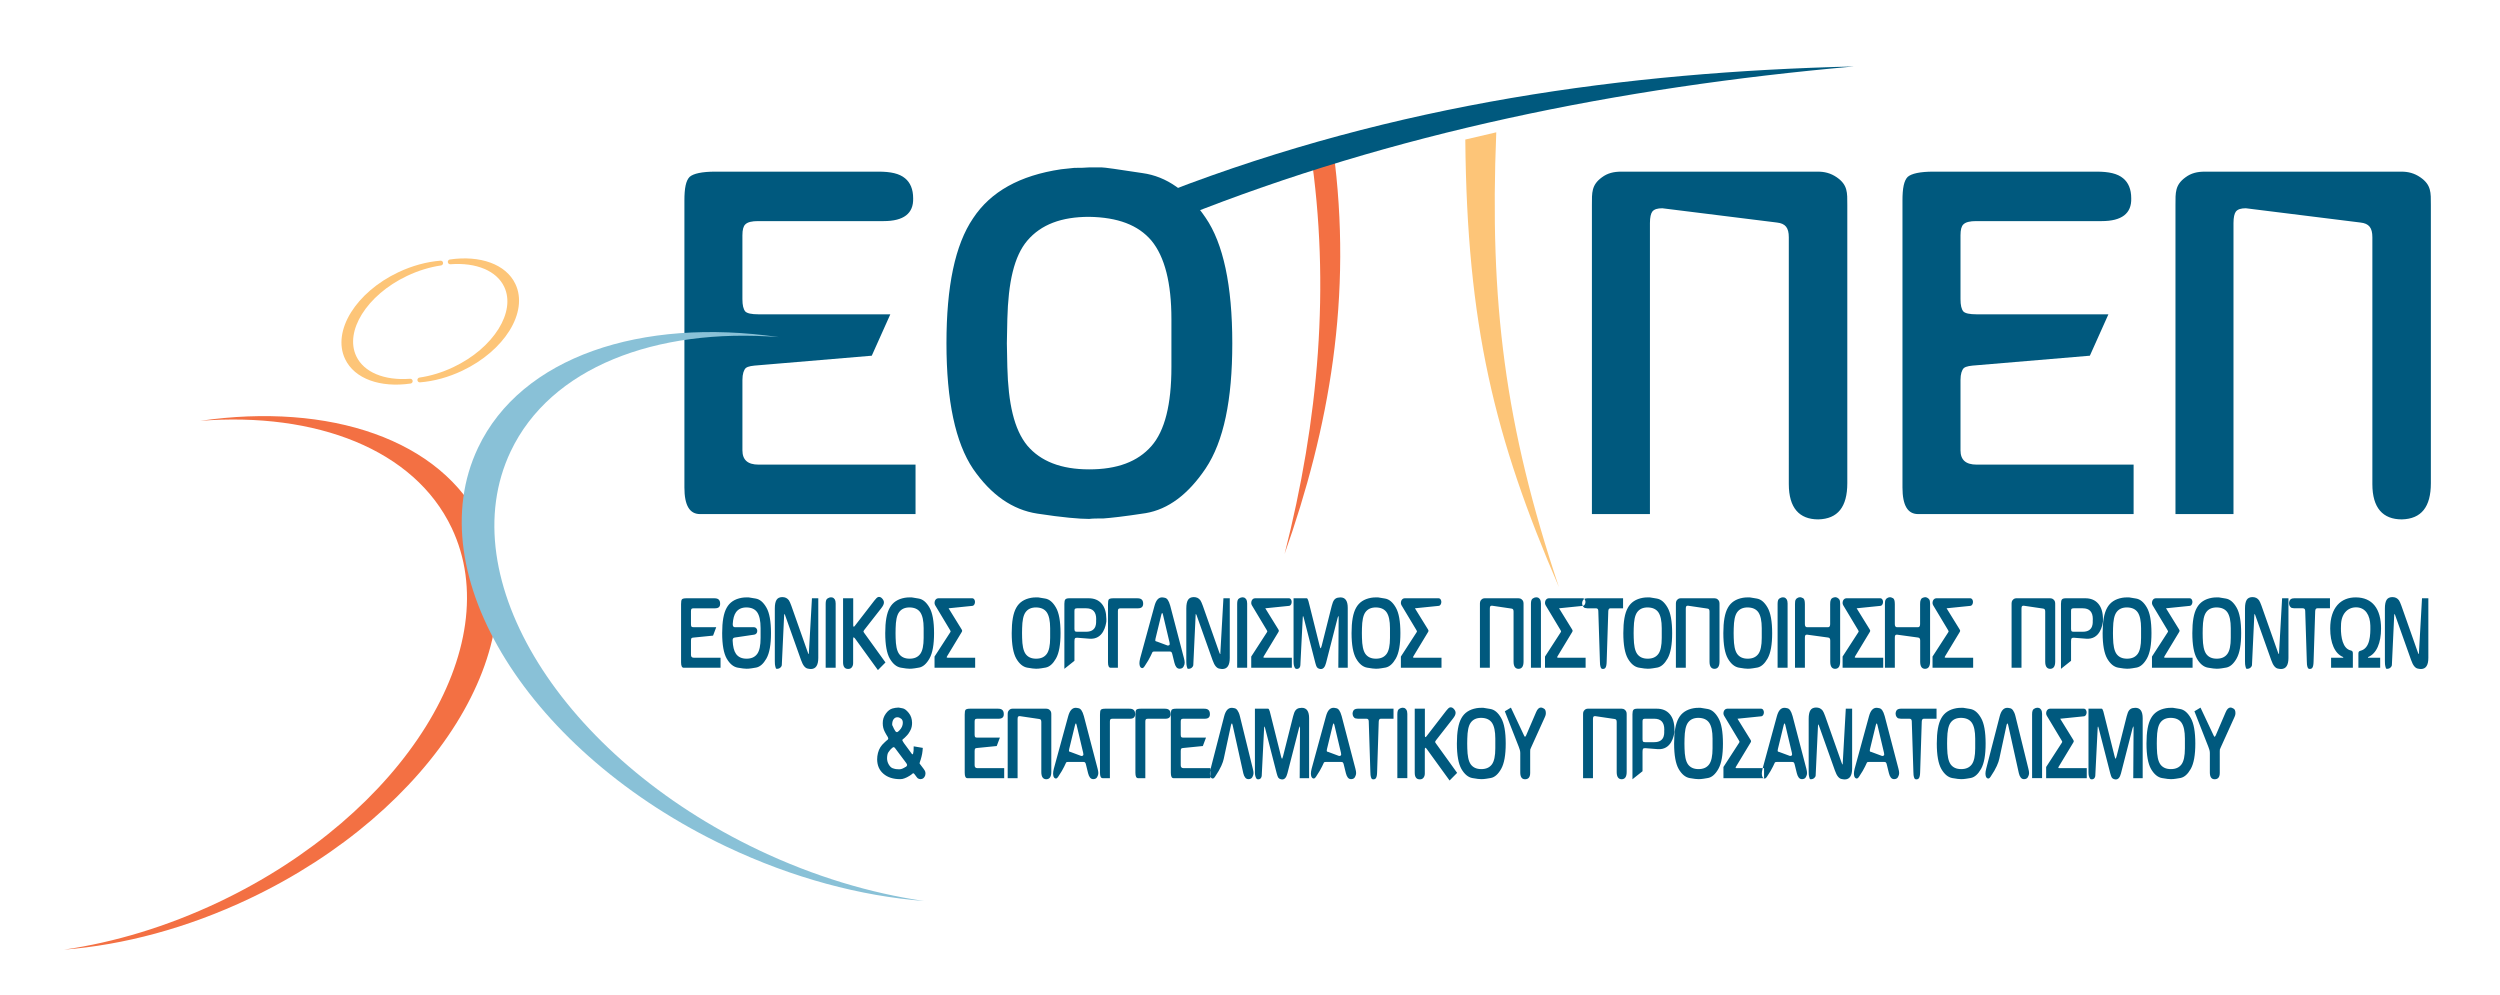
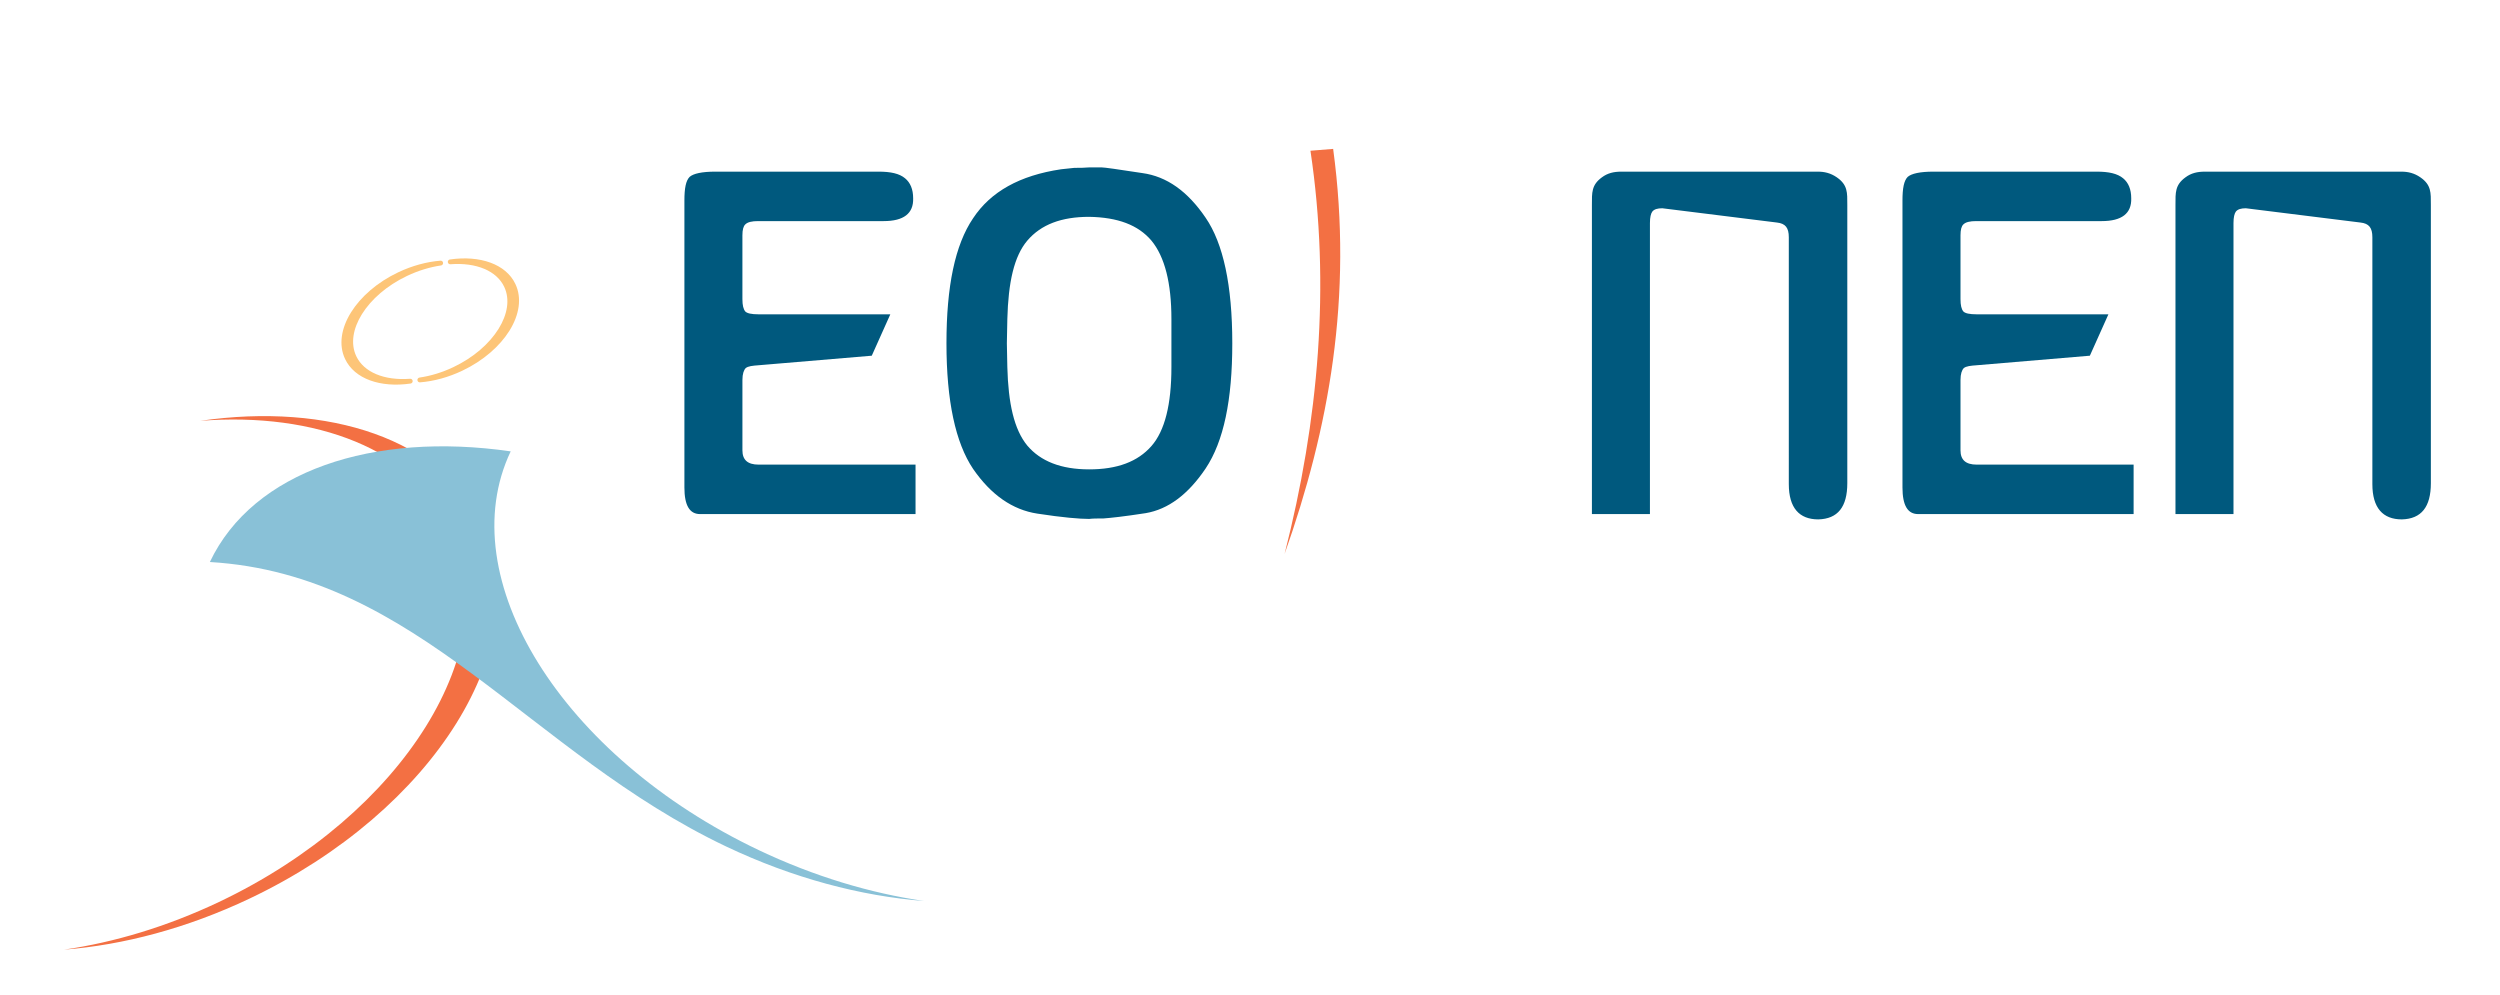
<svg xmlns="http://www.w3.org/2000/svg" id="Layer_1" x="0px" y="0px" width="353px" height="140.5px" viewBox="0 0 353 140.5" xml:space="preserve">
  <g>
    <g>
      <path fill="#00597E" d="M96.638,28.333v40.494c0,2.552,0.739,3.761,2.216,3.761h0.268h1.813h28.339v-6.984h-22.161   c-1.544,0-2.283-0.671-2.283-2.015V53.65c0-0.873,0.201-1.411,0.47-1.679c0.335-0.269,0.94-0.335,1.88-0.403l15.915-1.343   l2.619-5.843h-18.602c-1.008,0-1.611-0.134-1.88-0.403c-0.269-0.335-0.403-0.873-0.403-1.746v-8.999   c0-0.806,0.134-1.276,0.403-1.544c0.336-0.335,0.94-0.47,1.813-0.47h17.729c2.821,0,4.231-1.074,4.164-3.223   c0-1.276-0.403-2.216-1.142-2.821c-0.806-0.671-2.015-0.94-3.76-0.94h-23.034c-1.881,0-3.089,0.269-3.626,0.739   C96.84,25.513,96.638,26.587,96.638,28.333L96.638,28.333z M149.824,23.901c-5.842,0.873-9.938,3.157-12.423,6.917   c-2.552,3.761-3.761,9.603-3.761,17.662c0,8.125,1.276,14.035,3.761,17.729c2.551,3.693,5.574,5.775,9.065,6.313   c3.559,0.548,5.977,0.75,7.32,0.75c0.537-0.067,1.208-0.067,2.015-0.067c0.94-0.067,2.888-0.269,5.977-0.75   c3.156-0.537,5.977-2.619,8.461-6.312c2.552-3.828,3.761-9.67,3.761-17.662c0-8.193-1.276-14.103-3.761-17.729   c-2.552-3.76-5.507-5.842-8.932-6.313c-3.492-0.537-5.372-0.805-5.775-0.805c-0.47,0-1.007,0-1.679,0   c-0.739,0.067-1.41,0.067-2.149,0.067C150.966,23.767,150.361,23.834,149.824,23.901L149.824,23.901z M142.236,51.837   l-0.067-3.357l0.067-3.425c0.134-5.171,0.94-8.864,2.82-11.081c1.948-2.283,4.835-3.357,8.73-3.357   c4.029,0.067,6.917,1.142,8.797,3.357c1.88,2.283,2.821,5.977,2.821,11.081v6.782c0,5.305-0.94,8.999-2.821,11.147   c-1.947,2.216-4.835,3.291-8.797,3.291c-3.962,0-6.85-1.142-8.73-3.357C143.176,60.634,142.37,56.941,142.236,51.837z" />
      <g>
        <path fill-rule="evenodd" clip-rule="evenodd" fill="#F37043" d="M188.241,21.024l-3.205,0.26    c2.851,19.113,1.153,38.076-3.654,56.936C187.643,60.557,191.064,41.891,188.241,21.024z" />
-         <path fill-rule="evenodd" clip-rule="evenodd" fill="#FDC578" d="M206.9,19.703l4.374-1.021    c-0.973,23.987,1.215,41.419,8.845,64.211C210.991,61.749,207.138,45.857,206.9,19.703z" />
-         <path fill-rule="evenodd" clip-rule="evenodd" fill="#00597E" d="M164.94,27.058l2.258,3.499    c29.418-11.707,61.194-18.218,94.585-21.176C229.502,10.169,197.222,14.603,164.94,27.058z" />
      </g>
      <path fill="#00597E" d="M228.941,24.237h27.734c0.94,0,1.813,0.201,2.687,0.806c1.544,1.074,1.477,2.148,1.477,3.895v39.285   c0,3.357-1.343,5.048-4.096,5.115c-2.687,0-4.164-1.623-4.164-4.981V33.504c0-1.343-0.47-1.948-1.679-2.082l-16.184-2.015   c-0.672,0-1.142,0.134-1.41,0.47c-0.202,0.269-0.336,0.806-0.336,1.611v41.099h-8.193v-43.65c0-1.746-0.066-2.82,1.41-3.895   C226.994,24.438,227.867,24.237,228.941,24.237L228.941,24.237z M268.629,28.333v40.494c0,2.552,0.739,3.761,2.217,3.761h0.268   h1.813h28.339v-6.984h-22.16c-1.545,0-2.283-0.671-2.283-2.015V53.65c0-0.873,0.201-1.411,0.47-1.679   c0.336-0.269,0.94-0.335,1.88-0.403l15.916-1.343l2.619-5.843h-18.602c-1.008,0-1.611-0.134-1.881-0.403   c-0.269-0.335-0.402-0.873-0.402-1.746v-8.999c0-0.806,0.134-1.276,0.402-1.544c0.336-0.335,0.94-0.47,1.813-0.47h17.729   c2.82,0,4.23-1.074,4.163-3.223c0-1.276-0.402-2.216-1.142-2.821c-0.806-0.671-2.015-0.94-3.76-0.94h-23.034   c-1.881,0-3.089,0.269-3.626,0.739C268.831,25.513,268.629,26.587,268.629,28.333L268.629,28.333z M311.339,24.237h27.734   c0.94,0,1.813,0.201,2.687,0.806c1.545,1.074,1.478,2.148,1.478,3.895v39.285c0,3.357-1.344,5.048-4.097,5.115   c-2.686,0-4.163-1.623-4.163-4.981V33.504c0-1.343-0.471-1.948-1.68-2.082l-16.184-2.015c-0.672,0-1.142,0.134-1.41,0.47   c-0.201,0.269-0.336,0.806-0.336,1.611v41.099h-8.192v-43.65c0-1.746-0.067-2.82,1.41-3.895   C309.392,24.438,310.265,24.237,311.339,24.237z" />
    </g>
    <g>
      <g>
        <path fill="#FDC578" d="M56.232,38.449c0.985-0.467,1.983-0.836,2.971-1.108c1.022-0.281,2.03-0.458,2.997-0.533    c0.187-0.014,0.35,0.126,0.364,0.313c0.014,0.184-0.122,0.345-0.304,0.364c-0.783,0.114-1.585,0.294-2.394,0.543    c-0.79,0.243-1.588,0.552-2.38,0.928l-0.014,0.006c-2.848,1.354-5.073,3.317-6.367,5.396c-1.268,2.037-1.634,4.178-0.799,5.939    c0.54,1.138,1.521,1.987,2.789,2.527c1.341,0.572,3.003,0.798,4.81,0.658c0.187-0.014,0.35,0.126,0.364,0.313    c0.013,0.185-0.123,0.347-0.307,0.364c-2.115,0.304-4.1,0.143-5.717-0.452c-1.602-0.589-2.848-1.603-3.518-3.013l-0.001-0.002    c-0.94-1.983-0.551-4.355,0.837-6.585c1.361-2.187,3.691-4.246,6.667-5.658L56.232,38.449z" />
        <path fill="#FDC578" d="M65.271,52.346c-0.985,0.468-1.984,0.836-2.972,1.108c-1.022,0.282-2.029,0.458-2.997,0.534    c-0.188,0.014-0.351-0.127-0.364-0.314c-0.013-0.179,0.115-0.336,0.291-0.361l0,0c0.787-0.114,1.594-0.295,2.406-0.545    c0.79-0.243,1.588-0.552,2.38-0.928c2.854-1.355,5.084-3.321,6.38-5.403c1.268-2.037,1.635-4.178,0.799-5.939    c-0.54-1.138-1.521-1.987-2.789-2.527c-1.341-0.571-3.003-0.798-4.809-0.658c-0.188,0.014-0.351-0.126-0.364-0.313    c-0.013-0.179,0.116-0.336,0.291-0.361l0,0c2.121-0.307,4.112-0.147,5.733,0.449c1.602,0.589,2.848,1.603,3.518,3.014    c0.941,1.984,0.553,4.356-0.836,6.588C70.578,48.875,68.247,50.934,65.271,52.346z" />
      </g>
      <path fill-rule="evenodd" clip-rule="evenodd" fill="#F37043" d="M35.228,126.885c-8.83,4.19-17.832,6.556-26.189,7.206   c7.097-1.027,14.542-3.249,21.868-6.726c26.112-12.394,40.833-36.043,32.874-52.812C58.512,63.455,44.626,58.15,28.268,59.422   c18.199-2.635,34.108,2.586,39.833,14.651C76.061,90.843,61.339,114.492,35.228,126.885z" />
-       <path fill-rule="evenodd" clip-rule="evenodd" fill="#89C1D7" d="M102.554,119.536c9.415,4.469,19.014,6.991,27.926,7.685   c-7.567-1.096-15.506-3.465-23.318-7.172c-27.843-13.216-43.541-38.434-35.054-56.315c5.617-11.835,20.423-17.491,37.867-16.134   c-19.407-2.81-36.37,2.757-42.476,15.623C59.013,81.104,74.71,106.321,102.554,119.536z" />
+       <path fill-rule="evenodd" clip-rule="evenodd" fill="#89C1D7" d="M102.554,119.536c9.415,4.469,19.014,6.991,27.926,7.685   c-7.567-1.096-15.506-3.465-23.318-7.172c-27.843-13.216-43.541-38.434-35.054-56.315c-19.407-2.81-36.37,2.757-42.476,15.623C59.013,81.104,74.71,106.321,102.554,119.536z" />
    </g>
    <g>
-       <path fill="#00597E" d="M96.167,85.306v8.218c0,0.519,0.126,0.764,0.378,0.764h0.046h0.31h4.84v-1.418h-3.785   c-0.264,0-0.39-0.136-0.39-0.408v-2.018c0-0.177,0.034-0.286,0.08-0.341c0.057-0.054,0.16-0.067,0.321-0.081l2.718-0.272   l0.447-1.186h-3.177c-0.172,0-0.275-0.027-0.321-0.082c-0.046-0.068-0.069-0.178-0.069-0.354v-1.826   c0-0.164,0.022-0.26,0.069-0.313c0.057-0.068,0.16-0.096,0.31-0.096h3.028c0.482,0,0.723-0.218,0.711-0.654   c0-0.259-0.069-0.449-0.195-0.572c-0.138-0.136-0.344-0.19-0.642-0.19h-3.934c-0.321,0-0.528,0.055-0.62,0.149   C96.201,84.733,96.167,84.951,96.167,85.306L96.167,85.306z M104.735,84.406c-0.998,0.177-1.698,0.641-2.123,1.403   c-0.436,0.764-0.642,1.949-0.642,3.585c0,1.648,0.217,2.848,0.642,3.598c0.436,0.75,0.953,1.172,1.549,1.281   c0.608,0.111,1.021,0.152,1.25,0.152c0.092-0.014,0.206-0.014,0.344-0.014c0.161-0.014,0.494-0.055,1.021-0.152   c0.539-0.109,1.021-0.531,1.445-1.281c0.436-0.776,0.643-1.963,0.643-3.584c0-1.663-0.218-2.862-0.643-3.599   c-0.436-0.763-0.94-1.186-1.525-1.281c-0.597-0.108-0.917-0.163-0.987-0.163c-0.08,0-0.172,0-0.287,0   c-0.126,0.014-0.241,0.014-0.367,0.014C104.93,84.379,104.827,84.393,104.735,84.406L104.735,84.406z M103.749,90.021l2.753-0.409   c0.241-0.041,0.425-0.231,0.425-0.531c0-0.286-0.207-0.518-0.448-0.518h-2.707c-0.207,0-0.322-0.15-0.31-0.45   c0.046-0.75,0.195-1.295,0.459-1.663c0.333-0.463,0.826-0.681,1.491-0.681c0.688,0.013,1.181,0.231,1.502,0.681   c0.321,0.464,0.482,1.213,0.482,2.249v1.377c0,1.076-0.161,1.826-0.482,2.262c-0.333,0.45-0.826,0.668-1.502,0.668   c-0.677,0-1.17-0.231-1.491-0.682c-0.287-0.409-0.436-1.035-0.471-1.881C103.439,90.171,103.542,90.049,103.749,90.021   L103.749,90.021z M109.404,85.905v7.455c0,0.341,0.023,0.572,0.058,0.695c0.103,0.302,0.045,0.384,0.252,0.384   c0.378,0,0.666-0.275,0.677-0.548l0.023-0.477l0.298-6.379l0.023-0.354c0.023,0.026,0.046,0.054,0.069,0.081   c0.034,0.041,0.057,0.109,0.092,0.219l2.214,6.228c0.138,0.396,0.287,0.682,0.447,0.873c0.161,0.19,0.333,0.302,0.516,0.329   c0.195,0.041,0.333,0.055,0.436,0.055c0.688-0.014,1.033-0.534,1.033-1.57v-8.422h-0.895l-0.424,7.55l-0.011,0.327   c-0.046,0.014-0.092-0.068-0.161-0.259l-2.317-6.569c-0.138-0.381-0.252-0.627-0.344-0.763c-0.115-0.15-0.241-0.259-0.401-0.341   l-0.252-0.082c-0.034-0.014-0.08-0.014-0.138-0.014c-0.069-0.014-0.115-0.014-0.161-0.014c-0.367,0.014-0.631,0.137-0.792,0.396   S109.404,85.36,109.404,85.905L109.404,85.905z M116.585,85.265v9.022h1.411V85.21l-0.034-0.34   c-0.034-0.164-0.104-0.287-0.218-0.382c-0.115-0.109-0.252-0.15-0.413-0.15c-0.149,0-0.309,0.055-0.481,0.164   C116.666,84.61,116.585,84.856,116.585,85.265L116.585,85.265z M119.041,84.475v9.049c0,0.627,0.252,0.943,0.734,0.93   c0.229,0,0.39-0.082,0.504-0.234c0.126-0.163,0.184-0.354,0.184-0.6v-3.38c0.012-0.096,0.012-0.163,0.023-0.204   c0.023-0.055,0.046-0.055,0.092-0.027l0.126,0.108l3.257,4.5l1.067-1.079l-2.994-4.156c-0.069-0.109-0.115-0.164-0.115-0.205   c0.011-0.067,0.045-0.149,0.126-0.245l2.397-3.066c0.241-0.313,0.378-0.572,0.367-0.817c0-0.177-0.08-0.341-0.218-0.504   c-0.149-0.178-0.298-0.26-0.47-0.26c-0.138,0-0.252,0.055-0.356,0.164l-0.287,0.327l-2.799,3.625l-0.103,0.095   c-0.023,0-0.046-0.013-0.08-0.04l-0.023-0.178v-3.802H119.041L119.041,84.475z M127.759,84.406   c0.092-0.014,0.195-0.027,0.321-0.041c0.126,0,0.241,0,0.367-0.014c0.115,0,0.207,0,0.287,0c0.069,0,0.39,0.055,0.986,0.163   c0.585,0.096,1.089,0.519,1.525,1.281c0.424,0.736,0.643,1.936,0.643,3.599c0,1.621-0.207,2.808-0.643,3.584   c-0.424,0.75-0.906,1.172-1.445,1.281c-0.527,0.098-0.86,0.139-1.021,0.152c-0.138,0-0.252,0-0.344,0.014   c-0.229,0-0.643-0.041-1.25-0.152c-0.596-0.109-1.112-0.531-1.548-1.281c-0.424-0.75-0.642-1.949-0.642-3.598   c0-1.636,0.206-2.821,0.642-3.585C126.061,85.047,126.761,84.583,127.759,84.406L127.759,84.406z M126.462,90.076   c0.023,1.035,0.161,1.785,0.482,2.248c0.321,0.45,0.814,0.682,1.491,0.682s1.17-0.218,1.502-0.668   c0.321-0.436,0.482-1.186,0.482-2.262v-1.377c0-1.036-0.161-1.785-0.482-2.249c-0.321-0.449-0.814-0.668-1.502-0.681   c-0.666,0-1.159,0.218-1.491,0.681c-0.321,0.45-0.459,1.199-0.482,2.249l-0.011,0.695L126.462,90.076L126.462,90.076z    M132.049,85.469l2.076,3.462c0.092,0.15,0.149,0.205,0.046,0.354l-2.214,3.421v1.581h5.735v-1.418h-3.819   c-0.149,0-0.264,0-0.161-0.177l2.042-3.38c0.114-0.19,0.149-0.245,0.023-0.45l-1.835-2.971l3.349-0.341   c0.275-0.027,0.379-0.341,0.379-0.559s-0.115-0.518-0.413-0.518h-4.76c-0.218,0-0.539,0.19-0.539,0.681   C131.958,85.251,131.992,85.36,132.049,85.469L132.049,85.469z M145.619,84.406c-0.998,0.177-1.697,0.641-2.122,1.403   c-0.436,0.764-0.643,1.949-0.643,3.585c0,1.648,0.218,2.848,0.643,3.598c0.436,0.75,0.952,1.172,1.548,1.281   c0.608,0.111,1.021,0.152,1.25,0.152c0.092-0.014,0.207-0.014,0.344-0.014c0.161-0.014,0.493-0.055,1.021-0.152   c0.539-0.109,1.021-0.531,1.445-1.281c0.436-0.776,0.642-1.963,0.642-3.584c0-1.663-0.218-2.862-0.642-3.599   c-0.436-0.763-0.94-1.186-1.526-1.281c-0.596-0.108-0.917-0.163-0.986-0.163c-0.081,0-0.172,0-0.287,0   c-0.126,0.014-0.241,0.014-0.367,0.014C145.814,84.379,145.711,84.393,145.619,84.406L145.619,84.406z M144.323,90.076   l-0.011-0.682l0.011-0.695c0.023-1.05,0.161-1.799,0.482-2.249c0.333-0.463,0.826-0.681,1.491-0.681   c0.688,0.013,1.182,0.231,1.503,0.681c0.321,0.464,0.482,1.213,0.482,2.249v1.377c0,1.076-0.161,1.826-0.482,2.262   c-0.333,0.45-0.826,0.668-1.503,0.668s-1.17-0.231-1.491-0.682C144.484,91.861,144.346,91.111,144.323,90.076L144.323,90.076z    M150.289,85.251v9.188l1.422-1.134v-2.739c0-0.231,0.023-0.368,0.069-0.423c0.057-0.067,0.161-0.108,0.321-0.095l1.72,0.136   c2.007,0.164,2.329-1.962,2.397-2.439c0-0.136,0-0.245,0-0.354c-0.012-0.94-0.229-1.648-0.666-2.153   c-0.447-0.518-1.055-0.763-1.835-0.763h-2.741c-0.275,0-0.458,0.055-0.55,0.163C150.334,84.747,150.289,84.951,150.289,85.251   L150.289,85.251z M152.089,89.203c-0.161,0-0.264-0.027-0.31-0.081c-0.046-0.068-0.069-0.178-0.069-0.341v-2.508   c0-0.163,0.023-0.259,0.069-0.3c0.069-0.055,0.161-0.082,0.298-0.082h1.285c0.952,0,1.422,0.519,1.422,1.526   c-0.012,0.041-0.012,0.096-0.012,0.164c-0.023,0.136,0.229,1.621-1.399,1.621H152.089L152.089,89.203z M156.449,85.306v8.218   c0,0.519,0.126,0.764,0.378,0.764h1.021c0-2.658,0-7.986,0-7.986c0-0.164,0.023-0.26,0.068-0.313   c0.058-0.068,0.161-0.096,0.31-0.096h2.478c0.482,0,0.711-0.231,0.711-0.654c0-0.259-0.069-0.449-0.195-0.572   c-0.138-0.136-0.345-0.19-0.643-0.19h-3.384c-0.321,0-0.528,0.055-0.62,0.149C156.483,84.733,156.449,84.951,156.449,85.306   L156.449,85.306z M163.01,85.564c0.218-0.804,0.551-1.199,1.055-1.213c0.092,0,0.218,0.014,0.401,0.055   c0.161,0.027,0.298,0.123,0.425,0.3c0.114,0.164,0.241,0.437,0.344,0.817l1.938,7.414c0.069,0.26,0.103,0.464,0.103,0.641   c0,0.164-0.046,0.341-0.161,0.545c-0.104,0.193-0.264,0.289-0.539,0.303c-0.195,0-0.355-0.068-0.482-0.234   c-0.114-0.149-0.195-0.341-0.264-0.6l-0.298-1.213c-0.034-0.15-0.069-0.245-0.126-0.3c-0.035-0.055-0.104-0.082-0.229-0.082h-2.19   c-0.115,0-0.195,0.014-0.253,0.068c-0.046,0.041-0.31,0.831-1.124,2.018c-0.149,0.22-0.275,0.315-0.459,0.22   c-0.172-0.084-0.252-0.302-0.264-0.656c0-0.19,0.034-0.423,0.103-0.695L163.01,85.564L163.01,85.564z M163.332,90.58l1.537,0.572   c0.195,0,0.287-0.068,0.298-0.204c0-0.055-0.012-0.137-0.035-0.26l-0.917-3.884l-0.069-0.218L164.1,86.56   c-0.023,0.014-0.046,0.027-0.069,0.068c-0.012,0.027-0.035,0.081-0.058,0.19l-0.814,3.353c-0.022,0.096-0.034,0.164-0.034,0.231   C163.125,90.512,163.194,90.566,163.332,90.58L163.332,90.58z M167.507,85.905v7.455c0,0.341,0.023,0.572,0.057,0.695   c0.104,0.302,0.046,0.384,0.253,0.384c0.378,0,0.665-0.275,0.677-0.548l0.023-0.477l0.298-6.379l0.023-0.354   c0.023,0.026,0.046,0.054,0.069,0.081c0.035,0.041,0.058,0.109,0.092,0.219l2.214,6.228c0.137,0.396,0.287,0.682,0.447,0.873   c0.161,0.19,0.333,0.302,0.516,0.329c0.195,0.041,0.333,0.055,0.436,0.055c0.688-0.014,1.032-0.534,1.032-1.57v-8.422h-0.895   l-0.425,7.55l-0.011,0.327c-0.046,0.014-0.092-0.068-0.161-0.259l-2.317-6.569c-0.138-0.381-0.252-0.627-0.344-0.763   c-0.115-0.15-0.241-0.259-0.401-0.341l-0.252-0.082c-0.034-0.014-0.08-0.014-0.138-0.014c-0.069-0.014-0.114-0.014-0.16-0.014   c-0.367,0.014-0.631,0.137-0.792,0.396C167.588,84.965,167.507,85.36,167.507,85.905L167.507,85.905z M174.688,85.265v9.022h1.411   V85.21l-0.035-0.34c-0.034-0.164-0.103-0.287-0.217-0.382c-0.115-0.109-0.252-0.15-0.413-0.15c-0.149,0-0.31,0.055-0.482,0.164   C174.769,84.61,174.688,84.856,174.688,85.265L174.688,85.265z M176.766,85.469l2.076,3.462c0.091,0.15,0.148,0.205,0.045,0.354   l-2.213,3.421v1.581h5.734v-1.418h-3.819c-0.148,0-0.264,0-0.16-0.177l2.042-3.38c0.114-0.19,0.148-0.245,0.022-0.45l-1.835-2.971   l3.349-0.341c0.275-0.027,0.379-0.341,0.379-0.559s-0.114-0.518-0.413-0.518h-4.76c-0.218,0-0.539,0.19-0.539,0.681   C176.674,85.251,176.708,85.36,176.766,85.469L176.766,85.469z M182.65,84.475v8.968c0,0.245,0.022,0.422,0.058,0.545   c0.103,0.3,0.16,0.479,0.413,0.466c0.344-0.014,0.481-0.275,0.492-0.534l0.023-0.477l0.31-6.201c0-0.096,0.012-0.15,0.012-0.178   c0.023-0.041,0.034-0.067,0.046-0.081l0.08,0.231l1.641,6.392c0.08,0.3,0.148,0.491,0.218,0.6c0.092,0.111,0.184,0.18,0.287,0.207   c0.114,0.041,0.206,0.055,0.274,0.055c0.355,0,0.585-0.289,0.734-0.861l1.641-6.392l0.103-0.245   c0.023,0.014,0.023,0.027,0.023,0.041c0.012,0.026,0.012,0.095,0.012,0.231l-0.047,7.046h1.331v-8.464   c0-0.981-0.344-1.472-1.032-1.472c-0.068,0-0.184,0.014-0.367,0.041c-0.206,0.041-0.367,0.137-0.505,0.3   c-0.148,0.178-0.252,0.463-0.355,0.858l-1.41,5.602c-0.023,0.109-0.058,0.218-0.115,0.354l-0.034,0.027   c-0.058-0.014-0.104-0.137-0.161-0.382l-1.398-5.602c-0.104-0.408-0.23-1.076-0.413-1.076   C182.627,84.475,182.65,84.475,182.65,84.475L182.65,84.475z M193.605,84.406c-0.998,0.177-1.698,0.641-2.122,1.403   c-0.437,0.764-0.643,1.949-0.643,3.585c0,1.648,0.218,2.848,0.643,3.598c0.436,0.75,0.951,1.172,1.548,1.281   c0.608,0.111,1.021,0.152,1.251,0.152c0.092-0.014,0.206-0.014,0.344-0.014c0.16-0.014,0.493-0.055,1.021-0.152   c0.539-0.109,1.021-0.531,1.445-1.281c0.437-0.776,0.643-1.963,0.643-3.584c0-1.663-0.218-2.862-0.643-3.599   c-0.436-0.763-0.94-1.186-1.525-1.281c-0.597-0.108-0.918-0.163-0.986-0.163c-0.08,0-0.172,0-0.287,0   c-0.126,0.014-0.24,0.014-0.367,0.014C193.8,84.379,193.696,84.393,193.605,84.406L193.605,84.406z M192.309,90.076l-0.011-0.682   l0.011-0.695c0.023-1.05,0.161-1.799,0.481-2.249c0.333-0.463,0.826-0.681,1.492-0.681c0.688,0.013,1.181,0.231,1.502,0.681   c0.321,0.464,0.482,1.213,0.482,2.249v1.377c0,1.076-0.161,1.826-0.482,2.262c-0.332,0.45-0.826,0.668-1.502,0.668   c-0.677,0-1.17-0.231-1.492-0.682C192.47,91.861,192.332,91.111,192.309,90.076L192.309,90.076z M197.896,85.469l2.076,3.462   c0.092,0.15,0.149,0.205,0.046,0.354l-2.214,3.421v1.581h5.735v-1.418h-3.819c-0.149,0-0.264,0-0.161-0.177l2.042-3.38   c0.115-0.19,0.149-0.245,0.022-0.45l-1.835-2.971l3.35-0.341c0.275-0.027,0.379-0.341,0.379-0.559s-0.115-0.518-0.413-0.518h-4.76   c-0.219,0-0.54,0.19-0.54,0.681C197.804,85.251,197.838,85.36,197.896,85.469L197.896,85.469z M209.677,84.475h4.736   c0.161,0,0.311,0.04,0.459,0.163c0.265,0.219,0.253,0.437,0.253,0.791v7.973c0,0.682-0.229,1.024-0.7,1.038   c-0.459,0-0.711-0.33-0.711-1.011v-7.073c0-0.272-0.08-0.396-0.286-0.423l-2.765-0.409c-0.115,0-0.195,0.027-0.241,0.096   c-0.034,0.055-0.058,0.163-0.058,0.327v8.341h-1.399v-8.858c0-0.354-0.012-0.572,0.241-0.791   C209.344,84.515,209.493,84.475,209.677,84.475L209.677,84.475z M216.169,85.265v9.022h1.411V85.21l-0.034-0.34   c-0.034-0.164-0.104-0.287-0.218-0.382c-0.115-0.109-0.253-0.15-0.413-0.15c-0.149,0-0.31,0.055-0.481,0.164   C216.249,84.61,216.169,84.856,216.169,85.265L216.169,85.265z M218.246,85.469l2.076,3.462c0.092,0.15,0.149,0.205,0.046,0.354   l-2.214,3.421v1.581h5.735v-1.418h-3.819c-0.149,0-0.265,0-0.161-0.177l2.042-3.38c0.114-0.19,0.149-0.245,0.022-0.45   l-1.835-2.971l3.35-0.341c0.275-0.027,0.379-0.341,0.379-0.559s-0.115-0.518-0.414-0.518h-4.76c-0.218,0-0.539,0.19-0.539,0.681   C218.154,85.251,218.188,85.36,218.246,85.469L218.246,85.469z M229.178,84.475v1.417h-1.789c-0.195,0-0.287,0.137-0.299,0.423   l-0.229,7.128c-0.023,0.845-0.219,0.997-0.505,1.011c-0.298,0.014-0.355-0.193-0.425-0.603l-0.022-0.449l-0.229-7.155   c-0.012-0.231-0.104-0.354-0.333-0.354h-1.204l-0.298-0.041c-0.127-0.014-0.229-0.095-0.321-0.231   c-0.082-0.123-0.117-0.259-0.129-0.436c0-0.109,0.023-0.219,0.071-0.342c0.046-0.122,0.115-0.204,0.229-0.272   c0.104-0.055,0.252-0.095,0.447-0.095H229.178L229.178,84.475z M231.978,84.406c-0.998,0.177-1.698,0.641-2.122,1.403   c-0.436,0.764-0.643,1.949-0.643,3.585c0,1.648,0.218,2.848,0.643,3.598c0.436,0.75,0.952,1.172,1.549,1.281   c0.607,0.111,1.021,0.152,1.25,0.152c0.092-0.014,0.206-0.014,0.344-0.014c0.161-0.014,0.493-0.055,1.021-0.152   c0.54-0.109,1.021-0.531,1.445-1.281c0.437-0.776,0.643-1.963,0.643-3.584c0-1.663-0.218-2.862-0.643-3.599   c-0.436-0.763-0.94-1.186-1.525-1.281c-0.596-0.108-0.917-0.163-0.986-0.163c-0.08,0-0.172,0-0.287,0   c-0.125,0.014-0.24,0.014-0.366,0.014C232.172,84.379,232.069,84.393,231.978,84.406L231.978,84.406z M230.682,90.076   l-0.012-0.682l0.012-0.695c0.022-1.05,0.16-1.799,0.481-2.249c0.333-0.463,0.826-0.681,1.491-0.681   c0.688,0.013,1.182,0.231,1.503,0.681c0.32,0.464,0.481,1.213,0.481,2.249v1.377c0,1.076-0.161,1.826-0.481,2.262   c-0.333,0.45-0.826,0.668-1.503,0.668s-1.17-0.231-1.491-0.682C230.842,91.861,230.704,91.111,230.682,90.076L230.682,90.076z    M237.347,84.475h4.737c0.16,0,0.31,0.04,0.458,0.163c0.264,0.219,0.253,0.437,0.253,0.791v7.973c0,0.682-0.229,1.024-0.7,1.038   c-0.459,0-0.711-0.33-0.711-1.011v-7.073c0-0.272-0.08-0.396-0.287-0.423l-2.764-0.409c-0.115,0-0.195,0.027-0.241,0.096   c-0.034,0.055-0.058,0.163-0.058,0.327v8.341h-1.398v-8.858c0-0.354-0.013-0.572,0.24-0.791   C237.014,84.515,237.162,84.475,237.347,84.475L237.347,84.475z M246.099,84.406c-0.998,0.177-1.697,0.641-2.122,1.403   c-0.436,0.764-0.642,1.949-0.642,3.585c0,1.648,0.217,2.848,0.642,3.598c0.436,0.75,0.952,1.172,1.549,1.281   c0.607,0.111,1.021,0.152,1.25,0.152c0.092-0.014,0.206-0.014,0.344-0.014c0.161-0.014,0.494-0.055,1.021-0.152   c0.539-0.109,1.021-0.531,1.445-1.281c0.436-0.776,0.643-1.963,0.643-3.584c0-1.663-0.219-2.862-0.643-3.599   c-0.437-0.763-0.94-1.186-1.525-1.281c-0.597-0.108-0.918-0.163-0.987-0.163c-0.08,0-0.172,0-0.286,0   c-0.126,0.014-0.241,0.014-0.367,0.014C246.294,84.379,246.19,84.393,246.099,84.406L246.099,84.406z M244.803,90.076   l-0.012-0.682l0.012-0.695c0.023-1.05,0.16-1.799,0.481-2.249c0.333-0.463,0.826-0.681,1.491-0.681   c0.688,0.013,1.182,0.231,1.503,0.681c0.32,0.464,0.481,1.213,0.481,2.249v1.377c0,1.076-0.161,1.826-0.481,2.262   c-0.333,0.45-0.826,0.668-1.503,0.668s-1.17-0.231-1.491-0.682C244.963,91.861,244.826,91.111,244.803,90.076L244.803,90.076z    M250.997,85.265v9.022h1.411V85.21l-0.034-0.34c-0.035-0.164-0.104-0.287-0.218-0.382c-0.115-0.109-0.253-0.15-0.413-0.15   c-0.149,0-0.31,0.055-0.482,0.164C251.077,84.61,250.997,84.856,250.997,85.265L250.997,85.265z M253.453,85.292v8.995h1.398   v-4.252c0-0.164,0.023-0.272,0.058-0.327c0.046-0.068,0.126-0.096,0.241-0.096l2.982,0.409c0.206,0.027,0.298,0.149,0.298,0.422   v2.985c0,0.681,0.241,1.011,0.699,1.011c0.471-0.014,0.7-0.356,0.7-1.038v-8.109l-0.022-0.354c-0.012-0.19-0.093-0.327-0.23-0.436   c-0.148-0.123-0.298-0.178-0.458-0.178c-0.115,0.014-0.229,0.041-0.355,0.096c-0.138,0.068-0.219,0.163-0.264,0.3   c-0.058,0.137-0.081,0.327-0.081,0.586v2.821c0,0.3-0.104,0.437-0.31,0.437h-2.937c-0.218,0-0.321-0.15-0.321-0.437v-2.821   c0-0.49-0.092-0.763-0.264-0.845c-0.184-0.096-0.32-0.137-0.424-0.137c-0.184,0.014-0.333,0.068-0.471,0.178   c-0.138,0.136-0.206,0.272-0.218,0.436L253.453,85.292L253.453,85.292z M260.267,85.469l2.076,3.462   c0.092,0.15,0.149,0.205,0.046,0.354l-2.214,3.421v1.581h5.735v-1.418h-3.819c-0.149,0-0.264,0-0.161-0.177l2.042-3.38   c0.114-0.19,0.149-0.245,0.022-0.45l-1.835-2.971l3.35-0.341c0.274-0.027,0.378-0.341,0.378-0.559s-0.114-0.518-0.412-0.518   h-4.761c-0.218,0-0.539,0.19-0.539,0.681C260.175,85.251,260.209,85.36,260.267,85.469L260.267,85.469z M266.151,85.292v8.995   h1.399v-4.252c0-0.164,0.023-0.272,0.058-0.327c0.046-0.068,0.126-0.096,0.241-0.096l2.981,0.409   c0.207,0.027,0.299,0.149,0.299,0.422v2.985c0,0.681,0.24,1.011,0.699,1.011c0.471-0.014,0.7-0.356,0.7-1.038v-8.109l-0.023-0.354   c-0.011-0.19-0.091-0.327-0.229-0.436c-0.148-0.123-0.298-0.178-0.458-0.178c-0.115,0.014-0.229,0.041-0.355,0.096   c-0.139,0.068-0.219,0.163-0.264,0.3c-0.058,0.137-0.081,0.327-0.081,0.586v2.821c0,0.3-0.104,0.437-0.31,0.437h-2.937   c-0.218,0-0.321-0.15-0.321-0.437v-2.821c0-0.49-0.092-0.763-0.264-0.845c-0.184-0.096-0.32-0.137-0.424-0.137   c-0.184,0.014-0.333,0.068-0.471,0.178c-0.138,0.136-0.206,0.272-0.218,0.436L266.151,85.292L266.151,85.292z M272.966,85.469   l2.076,3.462c0.092,0.15,0.149,0.205,0.046,0.354l-2.214,3.421v1.581h5.735v-1.418h-3.819c-0.149,0-0.265,0-0.161-0.177   l2.042-3.38c0.114-0.19,0.149-0.245,0.022-0.45l-1.835-2.971l3.35-0.341c0.275-0.027,0.378-0.341,0.378-0.559   s-0.114-0.518-0.413-0.518h-4.76c-0.218,0-0.539,0.19-0.539,0.681C272.874,85.251,272.908,85.36,272.966,85.469L272.966,85.469z    M284.746,84.475h4.737c0.161,0,0.311,0.04,0.459,0.163c0.264,0.219,0.253,0.437,0.253,0.791v7.973c0,0.682-0.23,1.024-0.7,1.038   c-0.459,0-0.711-0.33-0.711-1.011v-7.073c0-0.272-0.081-0.396-0.287-0.423l-2.765-0.409c-0.114,0-0.194,0.027-0.24,0.096   c-0.034,0.055-0.058,0.163-0.058,0.327v8.341h-1.399v-8.858c0-0.354-0.012-0.572,0.241-0.791   C284.414,84.515,284.563,84.475,284.746,84.475L284.746,84.475z M291.01,85.251v9.188l1.423-1.134v-2.739   c0-0.231,0.022-0.368,0.068-0.423c0.058-0.067,0.161-0.108,0.321-0.095l1.721,0.136c2.007,0.164,2.328-1.962,2.396-2.439   c0-0.136,0-0.245,0-0.354c-0.011-0.94-0.229-1.648-0.665-2.153c-0.447-0.518-1.055-0.763-1.835-0.763h-2.741   c-0.275,0-0.459,0.055-0.551,0.163C291.056,84.747,291.01,84.951,291.01,85.251L291.01,85.251z M292.811,89.203   c-0.16,0-0.264-0.027-0.31-0.081c-0.046-0.068-0.068-0.178-0.068-0.341v-2.508c0-0.163,0.022-0.259,0.068-0.3   c0.068-0.055,0.161-0.082,0.298-0.082h1.285c0.952,0,1.422,0.519,1.422,1.526c-0.011,0.041-0.011,0.096-0.011,0.164   c-0.023,0.136,0.229,1.621-1.399,1.621H292.811L292.811,89.203z M299.659,84.406c0.092-0.014,0.195-0.027,0.321-0.041   c0.126,0,0.24,0,0.367-0.014c0.114,0,0.206,0,0.287,0c0.068,0,0.39,0.055,0.986,0.163c0.584,0.096,1.089,0.519,1.525,1.281   c0.424,0.736,0.642,1.936,0.642,3.599c0,1.621-0.206,2.808-0.642,3.584c-0.425,0.75-0.906,1.172-1.445,1.281   c-0.528,0.098-0.86,0.139-1.021,0.152c-0.137,0-0.252,0-0.344,0.014c-0.229,0-0.643-0.041-1.251-0.152   c-0.596-0.109-1.112-0.531-1.548-1.281c-0.424-0.75-0.643-1.949-0.643-3.598c0-1.636,0.207-2.821,0.643-3.585   C297.962,85.047,298.661,84.583,299.659,84.406L299.659,84.406z M298.363,90.076c0.022,1.035,0.16,1.785,0.481,2.248   c0.321,0.45,0.814,0.682,1.491,0.682s1.17-0.218,1.503-0.668c0.32-0.436,0.481-1.186,0.481-2.262v-1.377   c0-1.036-0.161-1.785-0.481-2.249c-0.321-0.449-0.814-0.668-1.503-0.681c-0.665,0-1.158,0.218-1.491,0.681   c-0.321,0.45-0.459,1.199-0.481,2.249l-0.012,0.695L298.363,90.076L298.363,90.076z M303.949,85.469l2.076,3.462   c0.092,0.15,0.149,0.205,0.046,0.354l-2.213,3.421v1.581h5.734v-1.418h-3.819c-0.149,0-0.264,0-0.16-0.177l2.041-3.38   c0.115-0.19,0.149-0.245,0.023-0.45l-1.835-2.971l3.349-0.341c0.275-0.027,0.379-0.341,0.379-0.559s-0.115-0.518-0.413-0.518   h-4.76c-0.219,0-0.539,0.19-0.539,0.681C303.858,85.251,303.893,85.36,303.949,85.469L303.949,85.469z M312.324,84.406   c0.091-0.014,0.194-0.027,0.32-0.041c0.127,0,0.241,0,0.367-0.014c0.115,0,0.207,0,0.287,0c0.068,0,0.39,0.055,0.986,0.163   c0.585,0.096,1.09,0.519,1.525,1.281c0.425,0.736,0.643,1.936,0.643,3.599c0,1.621-0.206,2.808-0.643,3.584   c-0.424,0.75-0.906,1.172-1.445,1.281c-0.527,0.098-0.86,0.139-1.021,0.152c-0.138,0-0.253,0-0.345,0.014   c-0.229,0-0.642-0.041-1.25-0.152c-0.596-0.109-1.112-0.531-1.548-1.281c-0.425-0.75-0.643-1.949-0.643-3.598   c0-1.636,0.206-2.821,0.643-3.585C310.626,85.047,311.326,84.583,312.324,84.406L312.324,84.406z M311.027,90.076   c0.023,1.035,0.161,1.785,0.482,2.248c0.321,0.45,0.814,0.682,1.49,0.682c0.678,0,1.171-0.218,1.503-0.668   c0.321-0.436,0.482-1.186,0.482-2.262v-1.377c0-1.036-0.161-1.785-0.482-2.249c-0.321-0.449-0.814-0.668-1.503-0.681   c-0.665,0-1.158,0.218-1.49,0.681c-0.321,0.45-0.459,1.199-0.482,2.249l-0.011,0.695L311.027,90.076L311.027,90.076z    M316.993,85.905v7.455c0,0.341,0.022,0.572,0.058,0.695c0.103,0.302,0.045,0.384,0.252,0.384c0.379,0,0.665-0.275,0.677-0.548   l0.022-0.477l0.299-6.379l0.022-0.354c0.023,0.026,0.046,0.054,0.069,0.081c0.034,0.041,0.057,0.109,0.092,0.219l2.214,6.228   c0.137,0.396,0.286,0.682,0.447,0.873c0.16,0.19,0.332,0.302,0.516,0.329c0.195,0.041,0.333,0.055,0.436,0.055   c0.688-0.014,1.033-0.534,1.033-1.57v-8.422h-0.895l-0.425,7.55l-0.012,0.327c-0.046,0.014-0.092-0.068-0.16-0.259l-2.317-6.569   c-0.138-0.381-0.252-0.627-0.344-0.763c-0.115-0.15-0.241-0.259-0.401-0.341l-0.253-0.082c-0.034-0.014-0.08-0.014-0.138-0.014   c-0.068-0.014-0.114-0.014-0.16-0.014c-0.367,0.014-0.631,0.137-0.792,0.396C317.073,84.965,316.993,85.36,316.993,85.905   L316.993,85.905z M328.991,84.475h-5.035c-0.195,0-0.344,0.04-0.447,0.095c-0.115,0.068-0.184,0.15-0.229,0.272   c-0.048,0.123-0.07,0.232-0.07,0.342c0.011,0.177,0.046,0.313,0.128,0.436c0.092,0.137,0.194,0.218,0.321,0.231l0.298,0.041h1.204   c0.229,0,0.321,0.123,0.333,0.354l0.229,7.155l0.022,0.449c0.069,0.409,0.127,0.616,0.425,0.603   c0.286-0.014,0.481-0.166,0.505-1.011l0.229-7.128c0.012-0.286,0.104-0.423,0.299-0.423h1.789V84.475z" />
-       <path fill="#00597E" d="M336.081,94.287v-1.418h-1.687c-0.08,0-0.012-0.095-0.012-0.095c1.193-0.478,1.824-2.018,1.824-4.021   c0-2.794-1.228-4.389-3.556-4.402c-2.088-0.014-3.625,1.391-3.625,4.402c0,2.003,0.631,3.543,1.824,4.021   c0,0,0.068,0.095-0.012,0.095h-1.687v1.418h3.074V92.27c0-0.231-0.046-0.367-0.275-0.422c-1.192-0.245-1.41-1.977-1.41-3.107   c0-0.137,0.011-0.272,0.011-0.396c0-1.689,0.952-2.603,2.146-2.589c1.296,0.014,1.961,1.09,1.996,2.589   c0.022,1.295-0.012,3.203-1.4,3.544c-0.229,0.054-0.286,0.19-0.286,0.408v1.99H336.081L336.081,94.287z M336.747,85.905v7.455   c0,0.341,0.022,0.572,0.057,0.695c0.104,0.302,0.046,0.384,0.253,0.384c0.378,0,0.665-0.275,0.677-0.548l0.022-0.477l0.299-6.379   l0.022-0.354c0.022,0.026,0.046,0.054,0.069,0.081c0.034,0.041,0.057,0.109,0.092,0.219l2.214,6.228   c0.137,0.396,0.286,0.682,0.447,0.873c0.16,0.19,0.332,0.302,0.516,0.329c0.195,0.041,0.333,0.055,0.436,0.055   c0.688-0.014,1.032-0.534,1.032-1.57v-8.422h-0.895l-0.424,7.55l-0.012,0.327c-0.046,0.014-0.092-0.068-0.16-0.259l-2.317-6.569   c-0.138-0.381-0.252-0.627-0.344-0.763c-0.115-0.15-0.241-0.259-0.401-0.341l-0.253-0.082c-0.034-0.014-0.08-0.014-0.138-0.014   c-0.068-0.014-0.114-0.014-0.16-0.014c-0.367,0.014-0.631,0.137-0.792,0.396C336.827,84.965,336.747,85.36,336.747,85.905   L336.747,85.905z M128.602,106.239l-0.964-1.309l-0.138-0.218c-0.068-0.109-0.091-0.178-0.091-0.218   c0.011-0.041,0.034-0.082,0.091-0.123l0.035-0.027l0.207-0.177l0.229-0.231c0.241-0.232,0.401-0.478,0.516-0.695   c0.126-0.218,0.206-0.423,0.241-0.613c0.046-0.205,0.057-0.396,0.057-0.572c-0.011-0.546-0.16-1.009-0.47-1.391   c-0.321-0.396-0.608-0.613-0.883-0.654c-0.287-0.055-0.448-0.081-0.505-0.096c-0.046,0-0.092,0-0.138,0   c-0.206,0-0.459,0.041-0.78,0.123c-0.333,0.096-0.643,0.327-0.929,0.723c-0.298,0.409-0.447,0.858-0.436,1.363   c0,0.436,0.092,0.845,0.298,1.227l0.184,0.34l0.241,0.396c0.046,0.109,0.057,0.164,0.057,0.19   c-0.011,0.082-0.046,0.15-0.126,0.205l-0.126,0.096l-0.252,0.231c-0.275,0.245-0.47,0.477-0.608,0.694   c-0.149,0.232-0.264,0.505-0.344,0.818s-0.115,0.613-0.115,0.913c0.012,0.845,0.298,1.513,0.883,2.017   c0.597,0.519,1.388,0.766,2.375,0.766c0.218,0,0.424-0.041,0.619-0.123c0.207-0.084,0.447-0.179,0.688-0.343l0.265-0.177   l0.137-0.123c0.08-0.055,0.126-0.068,0.149-0.068c0.058,0,0.104,0.068,0.184,0.164l0.286,0.382   c0.092,0.122,0.161,0.192,0.229,0.206c0.069,0.041,0.126,0.055,0.172,0.055c0.058,0.027,0.092,0.027,0.126,0.027   c0.046,0,0.126-0.014,0.241-0.041c0.126-0.041,0.229-0.125,0.321-0.261c0.103-0.15,0.149-0.313,0.149-0.491   c0-0.163-0.023-0.3-0.103-0.422l-0.161-0.245l-0.436-0.573c-0.104-0.122-0.138-0.204-0.138-0.218   c0.012-0.027,0.023-0.082,0.058-0.19l0.035-0.123l0.057-0.15l0.126-0.449c0.149-0.518,0.184-1.254,0.184-1.254l-1.285-0.218   l-0.011,0.341v0.204l-0.012,0.137c-0.023,0.204-0.046,0.327-0.069,0.381c-0.035,0.055-0.057,0.068-0.092,0.055l-0.057-0.027   L128.602,106.239L128.602,106.239z M126.089,102.601c-0.046-0.109-0.092-0.178-0.103-0.204c-0.012-0.042-0.012-0.082-0.012-0.137   c0.012-0.286,0.069-0.518,0.195-0.695c0.138-0.19,0.322-0.3,0.551-0.286c0.184,0,0.344,0.068,0.505,0.191   c0.172,0.122,0.264,0.327,0.252,0.612c0,0.178-0.045,0.341-0.115,0.519c-0.08,0.19-0.195,0.354-0.355,0.518l-0.08,0.082   l-0.115,0.096c-0.069,0.055-0.115,0.081-0.161,0.081c-0.068-0.014-0.115-0.026-0.149-0.055l-0.058-0.067l-0.034-0.041   l-0.184-0.313l-0.058-0.123L126.089,102.601L126.089,102.601z M125.848,105.722c0.161-0.164,0.275-0.232,0.345-0.232   c0.068,0.014,0.125,0.055,0.195,0.15l1.548,2.071c0.103,0.137,0.149,0.232,0.149,0.313c-0.012,0.096-0.068,0.191-0.195,0.259   l-0.126,0.068l-0.092,0.055c-0.275,0.163-0.528,0.231-0.757,0.218c-0.138,0-0.275-0.014-0.413-0.027   c-0.149-0.027-0.31-0.067-0.493-0.136c-0.195-0.082-0.367-0.259-0.528-0.531c-0.161-0.287-0.229-0.573-0.229-0.887   c0.012-0.367,0.069-0.641,0.184-0.817c0.138-0.19,0.218-0.3,0.264-0.354C125.757,105.804,125.803,105.762,125.848,105.722   L125.848,105.722z M136.218,100.896v8.219c0,0.518,0.127,0.763,0.379,0.763h0.046h0.31h4.84v-1.417h-3.785   c-0.264,0-0.39-0.137-0.39-0.409v-2.017c0-0.178,0.034-0.286,0.08-0.341c0.058-0.055,0.161-0.068,0.321-0.082l2.719-0.272   l0.447-1.186h-3.177c-0.172,0-0.275-0.027-0.321-0.082c-0.046-0.068-0.069-0.178-0.069-0.354v-1.826   c0-0.163,0.023-0.259,0.069-0.313c0.057-0.068,0.16-0.095,0.31-0.095h3.028c0.481,0,0.722-0.219,0.711-0.654   c0-0.26-0.069-0.45-0.195-0.572c-0.138-0.137-0.344-0.191-0.643-0.191h-3.934c-0.321,0-0.528,0.055-0.619,0.149   C136.252,100.324,136.218,100.543,136.218,100.896L136.218,100.896z M142.998,100.065h4.737c0.16,0,0.31,0.041,0.458,0.163   c0.264,0.219,0.252,0.437,0.252,0.791v7.973c0,0.682-0.23,1.024-0.7,1.038c-0.458,0-0.711-0.329-0.711-1.011v-7.073   c0-0.272-0.08-0.396-0.287-0.423l-2.765-0.408c-0.114,0-0.195,0.027-0.24,0.095c-0.035,0.055-0.058,0.164-0.058,0.327v8.341   h-1.399v-8.858c0-0.354-0.012-0.572,0.241-0.791C142.665,100.106,142.814,100.065,142.998,100.065L142.998,100.065z    M150.821,101.156l-2.019,7.387c-0.069,0.272-0.104,0.504-0.104,0.694c0.011,0.354,0.092,0.572,0.264,0.656   c0.183,0.096,0.309,0,0.458-0.22c0.814-1.186,1.078-1.977,1.124-2.018c0.058-0.054,0.138-0.067,0.252-0.067h2.19   c0.126,0,0.195,0.026,0.229,0.081c0.058,0.055,0.092,0.15,0.126,0.3l0.298,1.213c0.069,0.26,0.149,0.45,0.264,0.601   c0.126,0.165,0.287,0.233,0.481,0.233c0.275-0.014,0.436-0.108,0.54-0.302c0.115-0.205,0.161-0.382,0.161-0.546   c0-0.177-0.035-0.381-0.104-0.64l-1.938-7.414c-0.104-0.382-0.229-0.654-0.344-0.818c-0.126-0.177-0.264-0.272-0.424-0.3   c-0.184-0.041-0.309-0.054-0.401-0.054C151.372,99.956,151.039,100.352,150.821,101.156L150.821,101.156z M151.143,106.171   c-0.138-0.014-0.207-0.067-0.207-0.177c0-0.068,0.012-0.137,0.035-0.232l0.814-3.353c0.023-0.108,0.046-0.163,0.057-0.19   c0.023-0.041,0.046-0.055,0.069-0.068l0.046,0.027l0.068,0.219l0.917,3.884c0.023,0.122,0.035,0.204,0.035,0.259   c-0.011,0.137-0.103,0.204-0.298,0.204L151.143,106.171L151.143,106.171z M155.318,100.896v8.219c0,0.518,0.126,0.763,0.378,0.763   h1.021c0-2.657,0-7.986,0-7.986c0-0.163,0.023-0.259,0.069-0.313c0.057-0.068,0.16-0.095,0.31-0.095h2.478   c0.481,0,0.711-0.232,0.711-0.654c0-0.26-0.069-0.45-0.195-0.572c-0.138-0.137-0.344-0.191-0.642-0.191h-3.384   c-0.321,0-0.528,0.055-0.62,0.149C155.353,100.324,155.318,100.543,155.318,100.896L155.318,100.896z M160.32,100.896v8.219   c0,0.518,0.126,0.763,0.379,0.763h1.021c0-2.657,0-7.986,0-7.986c0-0.163,0.023-0.259,0.069-0.313   c0.058-0.068,0.161-0.095,0.31-0.095h2.478c0.481,0,0.711-0.232,0.711-0.654c0-0.26-0.069-0.45-0.195-0.572   c-0.138-0.137-0.345-0.191-0.643-0.191h-3.383c-0.321,0-0.528,0.055-0.62,0.149C160.354,100.324,160.32,100.543,160.32,100.896   L160.32,100.896z M165.322,100.896v8.219c0,0.518,0.126,0.763,0.378,0.763h0.046h0.31h4.84v-1.417h-3.785   c-0.264,0-0.39-0.137-0.39-0.409v-2.017c0-0.178,0.034-0.286,0.08-0.341c0.058-0.055,0.161-0.068,0.322-0.082l2.718-0.272   l0.447-1.186h-3.177c-0.172,0-0.275-0.027-0.321-0.082c-0.046-0.068-0.069-0.178-0.069-0.354v-1.826   c0-0.163,0.023-0.259,0.069-0.313c0.057-0.068,0.16-0.095,0.31-0.095h3.028c0.481,0,0.722-0.219,0.711-0.654   c0-0.26-0.069-0.45-0.195-0.572c-0.138-0.137-0.344-0.191-0.643-0.191h-3.934c-0.321,0-0.528,0.055-0.619,0.149   C165.356,100.324,165.322,100.543,165.322,100.896L165.322,100.896z M171.563,109.674c-0.149,0.22-0.275,0.315-0.459,0.22   c-0.172-0.084-0.252-0.302-0.264-0.656c0-0.19,0.034-0.422,0.103-0.694l1.904-7.387c0.206-0.805,0.55-1.2,1.055-1.213   c0.092,0,0.218,0.013,0.401,0.054c0.161,0.027,0.298,0.123,0.424,0.3c0.115,0.164,0.252,0.423,0.344,0.818l1.823,7.414   c0.069,0.259,0.104,0.463,0.104,0.64c0,0.164-0.046,0.341-0.16,0.546c-0.104,0.193-0.265,0.288-0.539,0.302   c-0.195,0-0.356-0.068-0.482-0.233c-0.115-0.15-0.207-0.341-0.264-0.601l-1.502-6.786l-0.069-0.219l-0.046-0.027   c-0.023,0.014-0.046,0.027-0.069,0.068c-0.011,0.027-0.034,0.082-0.057,0.19l-1.021,4.743   C172.687,107.643,172.377,108.488,171.563,109.674L171.563,109.674z M177.194,100.065v8.968c0,0.245,0.023,0.423,0.058,0.545   c0.104,0.3,0.161,0.479,0.413,0.466c0.344-0.014,0.481-0.274,0.493-0.534l0.023-0.477l0.31-6.201c0-0.096,0.012-0.15,0.012-0.177   c0.022-0.041,0.034-0.068,0.046-0.082l0.08,0.231l1.64,6.392c0.081,0.3,0.149,0.491,0.218,0.6c0.092,0.112,0.184,0.18,0.287,0.207   c0.115,0.041,0.207,0.055,0.275,0.055c0.355,0,0.585-0.288,0.734-0.861l1.64-6.392l0.104-0.245   c0.022,0.014,0.022,0.027,0.022,0.041c0.012,0.027,0.012,0.096,0.012,0.231l-0.046,7.046h1.331v-8.463   c0-0.981-0.345-1.472-1.032-1.472c-0.069,0-0.184,0.013-0.367,0.04c-0.207,0.041-0.367,0.137-0.505,0.301   c-0.149,0.177-0.253,0.463-0.355,0.858l-1.411,5.601c-0.022,0.109-0.057,0.219-0.114,0.354l-0.035,0.027   c-0.057-0.014-0.103-0.137-0.16-0.382l-1.399-5.601c-0.103-0.409-0.229-1.077-0.413-1.077   C177.172,100.065,177.194,100.065,177.194,100.065L177.194,100.065z M187.221,101.156l-2.019,7.387   c-0.069,0.272-0.104,0.504-0.104,0.694c0.012,0.354,0.092,0.572,0.264,0.656c0.184,0.096,0.31,0,0.459-0.22   c0.814-1.186,1.078-1.977,1.124-2.018c0.058-0.054,0.138-0.067,0.252-0.067h2.191c0.126,0,0.194,0.026,0.229,0.081   c0.057,0.055,0.092,0.15,0.126,0.3l0.298,1.213c0.069,0.26,0.149,0.45,0.265,0.601c0.125,0.165,0.286,0.233,0.481,0.233   c0.275-0.014,0.436-0.108,0.539-0.302c0.114-0.205,0.16-0.382,0.16-0.546c0-0.177-0.034-0.381-0.104-0.64l-1.938-7.414   c-0.104-0.382-0.23-0.654-0.345-0.818c-0.126-0.177-0.264-0.272-0.425-0.3c-0.183-0.041-0.31-0.054-0.401-0.054   C187.771,99.956,187.438,100.352,187.221,101.156L187.221,101.156z M187.542,106.171c-0.138-0.014-0.207-0.067-0.207-0.177   c0-0.068,0.012-0.137,0.035-0.232l0.813-3.353c0.023-0.108,0.047-0.163,0.058-0.19c0.023-0.041,0.046-0.055,0.069-0.068   l0.046,0.027l0.068,0.219l0.918,3.884c0.022,0.122,0.034,0.204,0.034,0.259c-0.012,0.137-0.104,0.204-0.298,0.204L187.542,106.171   L187.542,106.171z M196.765,100.065v1.418h-1.789c-0.195,0-0.287,0.136-0.299,0.422l-0.229,7.128   c-0.022,0.845-0.218,0.997-0.505,1.011c-0.298,0.014-0.355-0.193-0.424-0.602l-0.023-0.45l-0.229-7.155   c-0.011-0.231-0.103-0.354-0.332-0.354h-1.204l-0.299-0.041c-0.126-0.014-0.229-0.096-0.321-0.232   c-0.082-0.122-0.116-0.259-0.128-0.436c0-0.109,0.023-0.219,0.071-0.341c0.046-0.123,0.114-0.205,0.229-0.272   c0.104-0.055,0.253-0.096,0.448-0.096H196.765L196.765,100.065z M197.305,100.856v9.021h1.41v-9.076l-0.034-0.341   c-0.034-0.164-0.104-0.286-0.218-0.382c-0.115-0.109-0.252-0.149-0.413-0.149c-0.148,0-0.31,0.054-0.481,0.163   C197.385,100.202,197.305,100.447,197.305,100.856L197.305,100.856z M199.76,100.065v9.05c0,0.627,0.252,0.942,0.734,0.929   c0.229,0,0.39-0.082,0.504-0.234c0.127-0.163,0.185-0.354,0.185-0.6v-3.38c0.011-0.095,0.011-0.163,0.022-0.204   c0.022-0.055,0.046-0.055,0.092-0.027l0.126,0.109l3.258,4.499l1.066-1.078l-2.994-4.157c-0.068-0.109-0.114-0.163-0.114-0.204   c0.012-0.068,0.046-0.15,0.126-0.245l2.397-3.067c0.241-0.313,0.379-0.572,0.367-0.817c0-0.177-0.08-0.341-0.218-0.504   c-0.149-0.178-0.299-0.259-0.471-0.259c-0.138,0-0.252,0.055-0.355,0.163l-0.287,0.327l-2.798,3.625l-0.104,0.096   c-0.023,0-0.046-0.014-0.08-0.041l-0.023-0.177v-3.803H199.76L199.76,100.065z M208.478,99.997   c0.092-0.014,0.195-0.027,0.321-0.041c0.126,0,0.241,0,0.367-0.013c0.115,0,0.207,0,0.287,0c0.068,0,0.39,0.054,0.986,0.163   c0.585,0.096,1.09,0.518,1.525,1.281c0.424,0.736,0.643,1.935,0.643,3.598c0,1.622-0.207,2.808-0.643,3.584   c-0.425,0.75-0.906,1.173-1.445,1.281c-0.527,0.098-0.86,0.139-1.021,0.152c-0.138,0-0.253,0-0.345,0.014   c-0.229,0-0.642-0.041-1.25-0.152c-0.597-0.109-1.112-0.531-1.549-1.281c-0.424-0.749-0.642-1.948-0.642-3.598   c0-1.635,0.206-2.821,0.642-3.584C206.78,100.638,207.479,100.175,208.478,99.997L208.478,99.997z M207.182,105.667   c0.023,1.036,0.16,1.785,0.481,2.249c0.321,0.449,0.814,0.681,1.491,0.681s1.17-0.218,1.503-0.667   c0.321-0.437,0.481-1.187,0.481-2.263v-1.377c0-1.035-0.16-1.785-0.481-2.248c-0.321-0.45-0.814-0.668-1.503-0.682   c-0.665,0-1.158,0.218-1.491,0.682c-0.321,0.449-0.458,1.199-0.481,2.248l-0.012,0.695L207.182,105.667L207.182,105.667z    M215.188,103.841l-1.847-3.926l-0.86,0.519l1.974,5.029c0.126,0.313,0.206,0.586,0.206,0.858v2.739   c0,0.654,0.229,0.97,0.677,0.97c0.481,0,0.723-0.302,0.723-0.901v-2.849v-0.15c0-0.163,0.011-0.259,0.011-0.3   c0.023-0.068,0.058-0.163,0.127-0.3l1.949-4.307c0.092-0.19,0.127-0.354,0.127-0.518c0-0.341-0.092-0.559-0.275-0.654   c-0.184-0.108-0.321-0.15-0.413-0.15c-0.275,0-0.505,0.219-0.688,0.654l-1.411,3.285c-0.045,0.096-0.08,0.149-0.114,0.177   c-0.046,0.014-0.069,0.014-0.092-0.014L215.188,103.841L215.188,103.841z M224.239,100.065h4.737c0.16,0,0.31,0.041,0.459,0.163   c0.264,0.219,0.252,0.437,0.252,0.791v7.973c0,0.682-0.229,1.024-0.699,1.038c-0.459,0-0.711-0.329-0.711-1.011v-7.073   c0-0.272-0.081-0.396-0.287-0.423l-2.765-0.408c-0.114,0-0.194,0.027-0.24,0.095c-0.034,0.055-0.058,0.164-0.058,0.327v8.341   h-1.399v-8.858c0-0.354-0.012-0.572,0.241-0.791C223.906,100.106,224.056,100.065,224.239,100.065L224.239,100.065z    M230.503,100.843v9.188l1.422-1.134v-2.739c0-0.231,0.023-0.367,0.069-0.422c0.058-0.068,0.16-0.109,0.321-0.096l1.721,0.137   c2.007,0.163,2.328-1.963,2.396-2.44c0-0.136,0-0.245,0-0.354c-0.011-0.94-0.229-1.649-0.665-2.153   c-0.447-0.519-1.056-0.764-1.835-0.764h-2.741c-0.275,0-0.459,0.055-0.551,0.163C230.549,100.338,230.503,100.543,230.503,100.843   L230.503,100.843z M232.304,104.795c-0.161,0-0.264-0.027-0.31-0.082c-0.046-0.068-0.069-0.178-0.069-0.341v-2.508   c0-0.163,0.023-0.259,0.069-0.3c0.068-0.055,0.16-0.081,0.298-0.081h1.285c0.952,0,1.422,0.518,1.422,1.525   c-0.011,0.041-0.011,0.096-0.011,0.164c-0.023,0.137,0.229,1.622-1.4,1.622H232.304L232.304,104.795z M239.152,99.997   c0.092-0.014,0.194-0.027,0.32-0.041c0.127,0,0.241,0,0.367-0.013c0.115,0,0.207,0,0.287,0c0.069,0,0.391,0.054,0.986,0.163   c0.585,0.096,1.09,0.518,1.525,1.281c0.425,0.736,0.643,1.935,0.643,3.598c0,1.622-0.206,2.808-0.643,3.584   c-0.424,0.75-0.906,1.173-1.445,1.281c-0.527,0.098-0.86,0.139-1.021,0.152c-0.138,0-0.252,0-0.345,0.014   c-0.229,0-0.642-0.041-1.25-0.152c-0.596-0.109-1.112-0.531-1.548-1.281c-0.425-0.749-0.643-1.948-0.643-3.598   c0-1.635,0.207-2.821,0.643-3.584C237.455,100.638,238.154,100.175,239.152,99.997L239.152,99.997z M237.856,105.667   c0.022,1.036,0.16,1.785,0.481,2.249c0.321,0.449,0.814,0.681,1.49,0.681c0.678,0,1.171-0.218,1.503-0.667   c0.321-0.437,0.482-1.187,0.482-2.263v-1.377c0-1.035-0.161-1.785-0.482-2.248c-0.321-0.45-0.813-0.668-1.503-0.682   c-0.665,0-1.158,0.218-1.49,0.682c-0.321,0.449-0.459,1.199-0.481,2.248l-0.012,0.695L237.856,105.667L237.856,105.667z    M243.442,101.061l2.076,3.462c0.092,0.149,0.149,0.204,0.046,0.354l-2.214,3.421v1.581h5.735v-1.417h-3.819   c-0.149,0-0.264,0-0.161-0.178l2.042-3.38c0.114-0.19,0.149-0.245,0.023-0.449l-1.836-2.971l3.35-0.341   c0.275-0.027,0.378-0.341,0.378-0.559c0-0.219-0.114-0.519-0.412-0.519h-4.761c-0.218,0-0.539,0.191-0.539,0.682   C243.351,100.843,243.386,100.951,243.442,101.061L243.442,101.061z M250.888,101.156c0.218-0.805,0.551-1.2,1.055-1.213   c0.092,0,0.219,0.013,0.401,0.054c0.161,0.027,0.299,0.123,0.425,0.3c0.114,0.164,0.241,0.437,0.345,0.818l1.938,7.414   c0.069,0.259,0.104,0.463,0.104,0.64c0,0.164-0.046,0.341-0.16,0.546c-0.104,0.193-0.264,0.288-0.539,0.302   c-0.195,0-0.356-0.068-0.481-0.233c-0.115-0.15-0.195-0.341-0.265-0.601l-0.298-1.213c-0.034-0.149-0.069-0.245-0.126-0.3   c-0.035-0.055-0.104-0.081-0.229-0.081h-2.191c-0.114,0-0.194,0.014-0.252,0.067c-0.046,0.041-0.31,0.832-1.124,2.018   c-0.149,0.22-0.275,0.315-0.459,0.22c-0.172-0.084-0.252-0.302-0.264-0.656c0-0.19,0.034-0.422,0.104-0.694L250.888,101.156   L250.888,101.156z M251.209,106.171l1.537,0.572c0.194,0,0.286-0.067,0.298-0.204c0-0.055-0.012-0.137-0.034-0.259l-0.918-3.884   l-0.068-0.219l-0.046-0.027c-0.023,0.014-0.046,0.027-0.069,0.068c-0.011,0.027-0.034,0.082-0.057,0.19l-0.814,3.353   c-0.023,0.096-0.035,0.164-0.035,0.232C251.002,106.104,251.071,106.157,251.209,106.171L251.209,106.171z M255.385,101.497v7.454   c0,0.341,0.022,0.572,0.057,0.695c0.104,0.302,0.047,0.384,0.253,0.384c0.379,0,0.665-0.275,0.677-0.548l0.022-0.477l0.299-6.378   l0.023-0.354c0.022,0.027,0.045,0.055,0.068,0.081c0.034,0.042,0.058,0.109,0.092,0.219l2.214,6.229   c0.138,0.395,0.286,0.681,0.447,0.872c0.16,0.19,0.332,0.302,0.516,0.329c0.195,0.041,0.333,0.055,0.437,0.055   c0.688-0.014,1.032-0.534,1.032-1.569v-8.423h-0.896l-0.424,7.55l-0.012,0.328c-0.045,0.013-0.092-0.068-0.16-0.26l-2.317-6.568   c-0.138-0.382-0.252-0.627-0.344-0.764c-0.115-0.149-0.241-0.259-0.401-0.341l-0.252-0.081c-0.035-0.015-0.081-0.015-0.138-0.015   c-0.069-0.014-0.115-0.014-0.161-0.014c-0.367,0.014-0.631,0.137-0.792,0.396C255.465,100.556,255.385,100.951,255.385,101.497   L255.385,101.497z M263.896,101.156l-2.02,7.387c-0.068,0.272-0.103,0.504-0.103,0.694c0.012,0.354,0.092,0.572,0.264,0.656   c0.184,0.096,0.31,0,0.459-0.22c0.814-1.186,1.078-1.977,1.124-2.018c0.058-0.054,0.138-0.067,0.252-0.067h2.191   c0.126,0,0.194,0.026,0.229,0.081c0.058,0.055,0.093,0.15,0.127,0.3l0.298,1.213c0.068,0.26,0.149,0.45,0.264,0.601   c0.126,0.165,0.287,0.233,0.482,0.233c0.275-0.014,0.436-0.108,0.539-0.302c0.114-0.205,0.16-0.382,0.16-0.546   c0-0.177-0.034-0.381-0.104-0.64l-1.938-7.414c-0.103-0.382-0.229-0.654-0.344-0.818c-0.126-0.177-0.264-0.272-0.425-0.3   c-0.183-0.041-0.31-0.054-0.401-0.054C264.446,99.956,264.114,100.352,263.896,101.156L263.896,101.156z M264.217,106.171   c-0.137-0.014-0.206-0.067-0.206-0.177c0-0.068,0.012-0.137,0.034-0.232l0.815-3.353c0.022-0.108,0.045-0.163,0.057-0.19   c0.023-0.041,0.046-0.055,0.068-0.068l0.046,0.027l0.069,0.219l0.918,3.884c0.022,0.122,0.034,0.204,0.034,0.259   c-0.012,0.137-0.104,0.204-0.298,0.204L264.217,106.171L264.217,106.171z M273.44,100.065v1.418h-1.79   c-0.194,0-0.286,0.136-0.298,0.422l-0.229,7.128c-0.022,0.845-0.218,0.997-0.505,1.011c-0.298,0.014-0.355-0.193-0.424-0.602   l-0.023-0.45l-0.229-7.155c-0.011-0.231-0.103-0.354-0.332-0.354h-1.205l-0.298-0.041c-0.126-0.014-0.229-0.096-0.321-0.232   c-0.082-0.122-0.116-0.259-0.128-0.436c0-0.109,0.023-0.219,0.07-0.341c0.047-0.123,0.115-0.205,0.23-0.272   c0.103-0.055,0.252-0.096,0.446-0.096H273.44L273.44,100.065z M276.239,99.997c-0.997,0.178-1.697,0.641-2.122,1.404   c-0.436,0.763-0.642,1.949-0.642,3.584c0,1.649,0.218,2.849,0.642,3.598c0.437,0.75,0.952,1.172,1.549,1.281   c0.608,0.111,1.021,0.152,1.25,0.152c0.093-0.014,0.207-0.014,0.345-0.014c0.16-0.014,0.493-0.055,1.021-0.152   c0.539-0.108,1.021-0.531,1.445-1.281c0.436-0.776,0.643-1.962,0.643-3.584c0-1.663-0.218-2.861-0.643-3.598   c-0.436-0.764-0.94-1.186-1.525-1.281c-0.597-0.109-0.918-0.163-0.986-0.163c-0.08,0-0.173,0-0.287,0   c-0.126,0.013-0.241,0.013-0.367,0.013C276.435,99.97,276.331,99.983,276.239,99.997L276.239,99.997z M274.943,105.667   l-0.012-0.682l0.012-0.695c0.023-1.049,0.161-1.799,0.481-2.248c0.333-0.464,0.826-0.682,1.491-0.682   c0.688,0.014,1.182,0.231,1.503,0.682c0.321,0.463,0.481,1.213,0.481,2.248v1.377c0,1.076-0.16,1.826-0.481,2.263   c-0.333,0.449-0.826,0.667-1.503,0.667s-1.17-0.231-1.491-0.681C275.104,107.452,274.967,106.703,274.943,105.667L274.943,105.667   z M281.069,109.674c-0.148,0.22-0.275,0.315-0.459,0.22c-0.172-0.084-0.252-0.302-0.264-0.656c0-0.19,0.034-0.422,0.104-0.694   l1.903-7.387c0.207-0.805,0.551-1.2,1.056-1.213c0.092,0,0.218,0.013,0.401,0.054c0.161,0.027,0.299,0.123,0.425,0.3   c0.114,0.164,0.252,0.423,0.344,0.818l1.824,7.414c0.068,0.259,0.103,0.463,0.103,0.64c0,0.164-0.045,0.341-0.16,0.546   c-0.104,0.193-0.264,0.288-0.539,0.302c-0.195,0-0.355-0.068-0.481-0.233c-0.115-0.15-0.207-0.341-0.265-0.601l-1.502-6.786   l-0.069-0.219l-0.045-0.027c-0.023,0.014-0.047,0.027-0.069,0.068c-0.012,0.027-0.034,0.082-0.058,0.19l-1.021,4.743   C282.193,107.643,281.884,108.488,281.069,109.674L281.069,109.674z M286.932,100.856v9.021h1.41v-9.076l-0.034-0.341   c-0.034-0.164-0.103-0.286-0.218-0.382c-0.115-0.109-0.252-0.149-0.413-0.149c-0.148,0-0.31,0.054-0.481,0.163   C287.012,100.202,286.932,100.447,286.932,100.856L286.932,100.856z M289.008,101.061l2.076,3.462   c0.092,0.149,0.149,0.204,0.046,0.354l-2.214,3.421v1.581h5.735v-1.417h-3.819c-0.149,0-0.264,0-0.16-0.178l2.041-3.38   c0.115-0.19,0.149-0.245,0.023-0.449l-1.836-2.971l3.35-0.341c0.275-0.027,0.379-0.341,0.379-0.559   c0-0.219-0.115-0.519-0.413-0.519h-4.76c-0.219,0-0.54,0.191-0.54,0.682C288.916,100.843,288.951,100.951,289.008,101.061   L289.008,101.061z M294.894,100.065v8.968c0,0.245,0.022,0.423,0.057,0.545c0.104,0.3,0.161,0.479,0.413,0.466   c0.345-0.014,0.481-0.274,0.493-0.534l0.023-0.477l0.31-6.201c0-0.096,0.012-0.15,0.012-0.177   c0.022-0.041,0.034-0.068,0.045-0.082l0.081,0.231l1.64,6.392c0.081,0.3,0.149,0.491,0.219,0.6   c0.092,0.112,0.183,0.18,0.286,0.207c0.115,0.041,0.207,0.055,0.275,0.055c0.355,0,0.585-0.288,0.734-0.861l1.64-6.392   l0.104-0.245c0.023,0.014,0.023,0.027,0.023,0.041c0.011,0.027,0.011,0.096,0.011,0.231l-0.046,7.046h1.331v-8.463   c0-0.981-0.345-1.472-1.032-1.472c-0.069,0-0.184,0.013-0.367,0.04c-0.207,0.041-0.367,0.137-0.505,0.301   c-0.149,0.177-0.252,0.463-0.355,0.858l-1.411,5.601c-0.022,0.109-0.058,0.219-0.114,0.354l-0.034,0.027   c-0.058-0.014-0.104-0.137-0.161-0.382l-1.399-5.601c-0.103-0.409-0.229-1.077-0.413-1.077   C294.87,100.065,294.894,100.065,294.894,100.065L294.894,100.065z M305.848,99.997c-0.998,0.178-1.697,0.641-2.122,1.404   c-0.436,0.763-0.642,1.949-0.642,3.584c0,1.649,0.218,2.849,0.642,3.598c0.437,0.75,0.952,1.172,1.549,1.281   c0.608,0.111,1.021,0.152,1.25,0.152c0.092-0.014,0.207-0.014,0.345-0.014c0.16-0.014,0.492-0.055,1.021-0.152   c0.539-0.108,1.021-0.531,1.445-1.281c0.436-0.776,0.643-1.962,0.643-3.584c0-1.663-0.218-2.861-0.643-3.598   c-0.436-0.764-0.94-1.186-1.525-1.281c-0.597-0.109-0.918-0.163-0.986-0.163c-0.081,0-0.173,0-0.287,0   c-0.126,0.013-0.241,0.013-0.367,0.013C306.043,99.97,305.939,99.983,305.848,99.997L305.848,99.997z M304.552,105.667   l-0.012-0.682l0.012-0.695c0.022-1.049,0.161-1.799,0.481-2.248c0.333-0.464,0.826-0.682,1.491-0.682   c0.688,0.014,1.182,0.231,1.503,0.682c0.321,0.463,0.481,1.213,0.481,2.248v1.377c0,1.076-0.16,1.826-0.481,2.263   c-0.333,0.449-0.826,0.667-1.503,0.667s-1.17-0.231-1.491-0.681C304.713,107.452,304.574,106.703,304.552,105.667z" />
-       <path fill="#00597E" d="M312.559,103.841l-1.847-3.926l-0.86,0.519l1.973,5.029c0.127,0.313,0.207,0.586,0.207,0.858v2.739   c0,0.654,0.229,0.97,0.677,0.97c0.481,0,0.723-0.302,0.723-0.901v-2.849v-0.15c0-0.163,0.012-0.259,0.012-0.3   c0.022-0.068,0.057-0.163,0.126-0.3l1.95-4.307c0.091-0.19,0.126-0.354,0.126-0.518c0-0.341-0.092-0.559-0.275-0.654   c-0.184-0.108-0.321-0.15-0.413-0.15c-0.275,0-0.505,0.219-0.688,0.654l-1.41,3.285c-0.046,0.096-0.081,0.149-0.115,0.177   c-0.046,0.014-0.068,0.014-0.092-0.014L312.559,103.841z" />
-     </g>
+       </g>
  </g>
</svg>